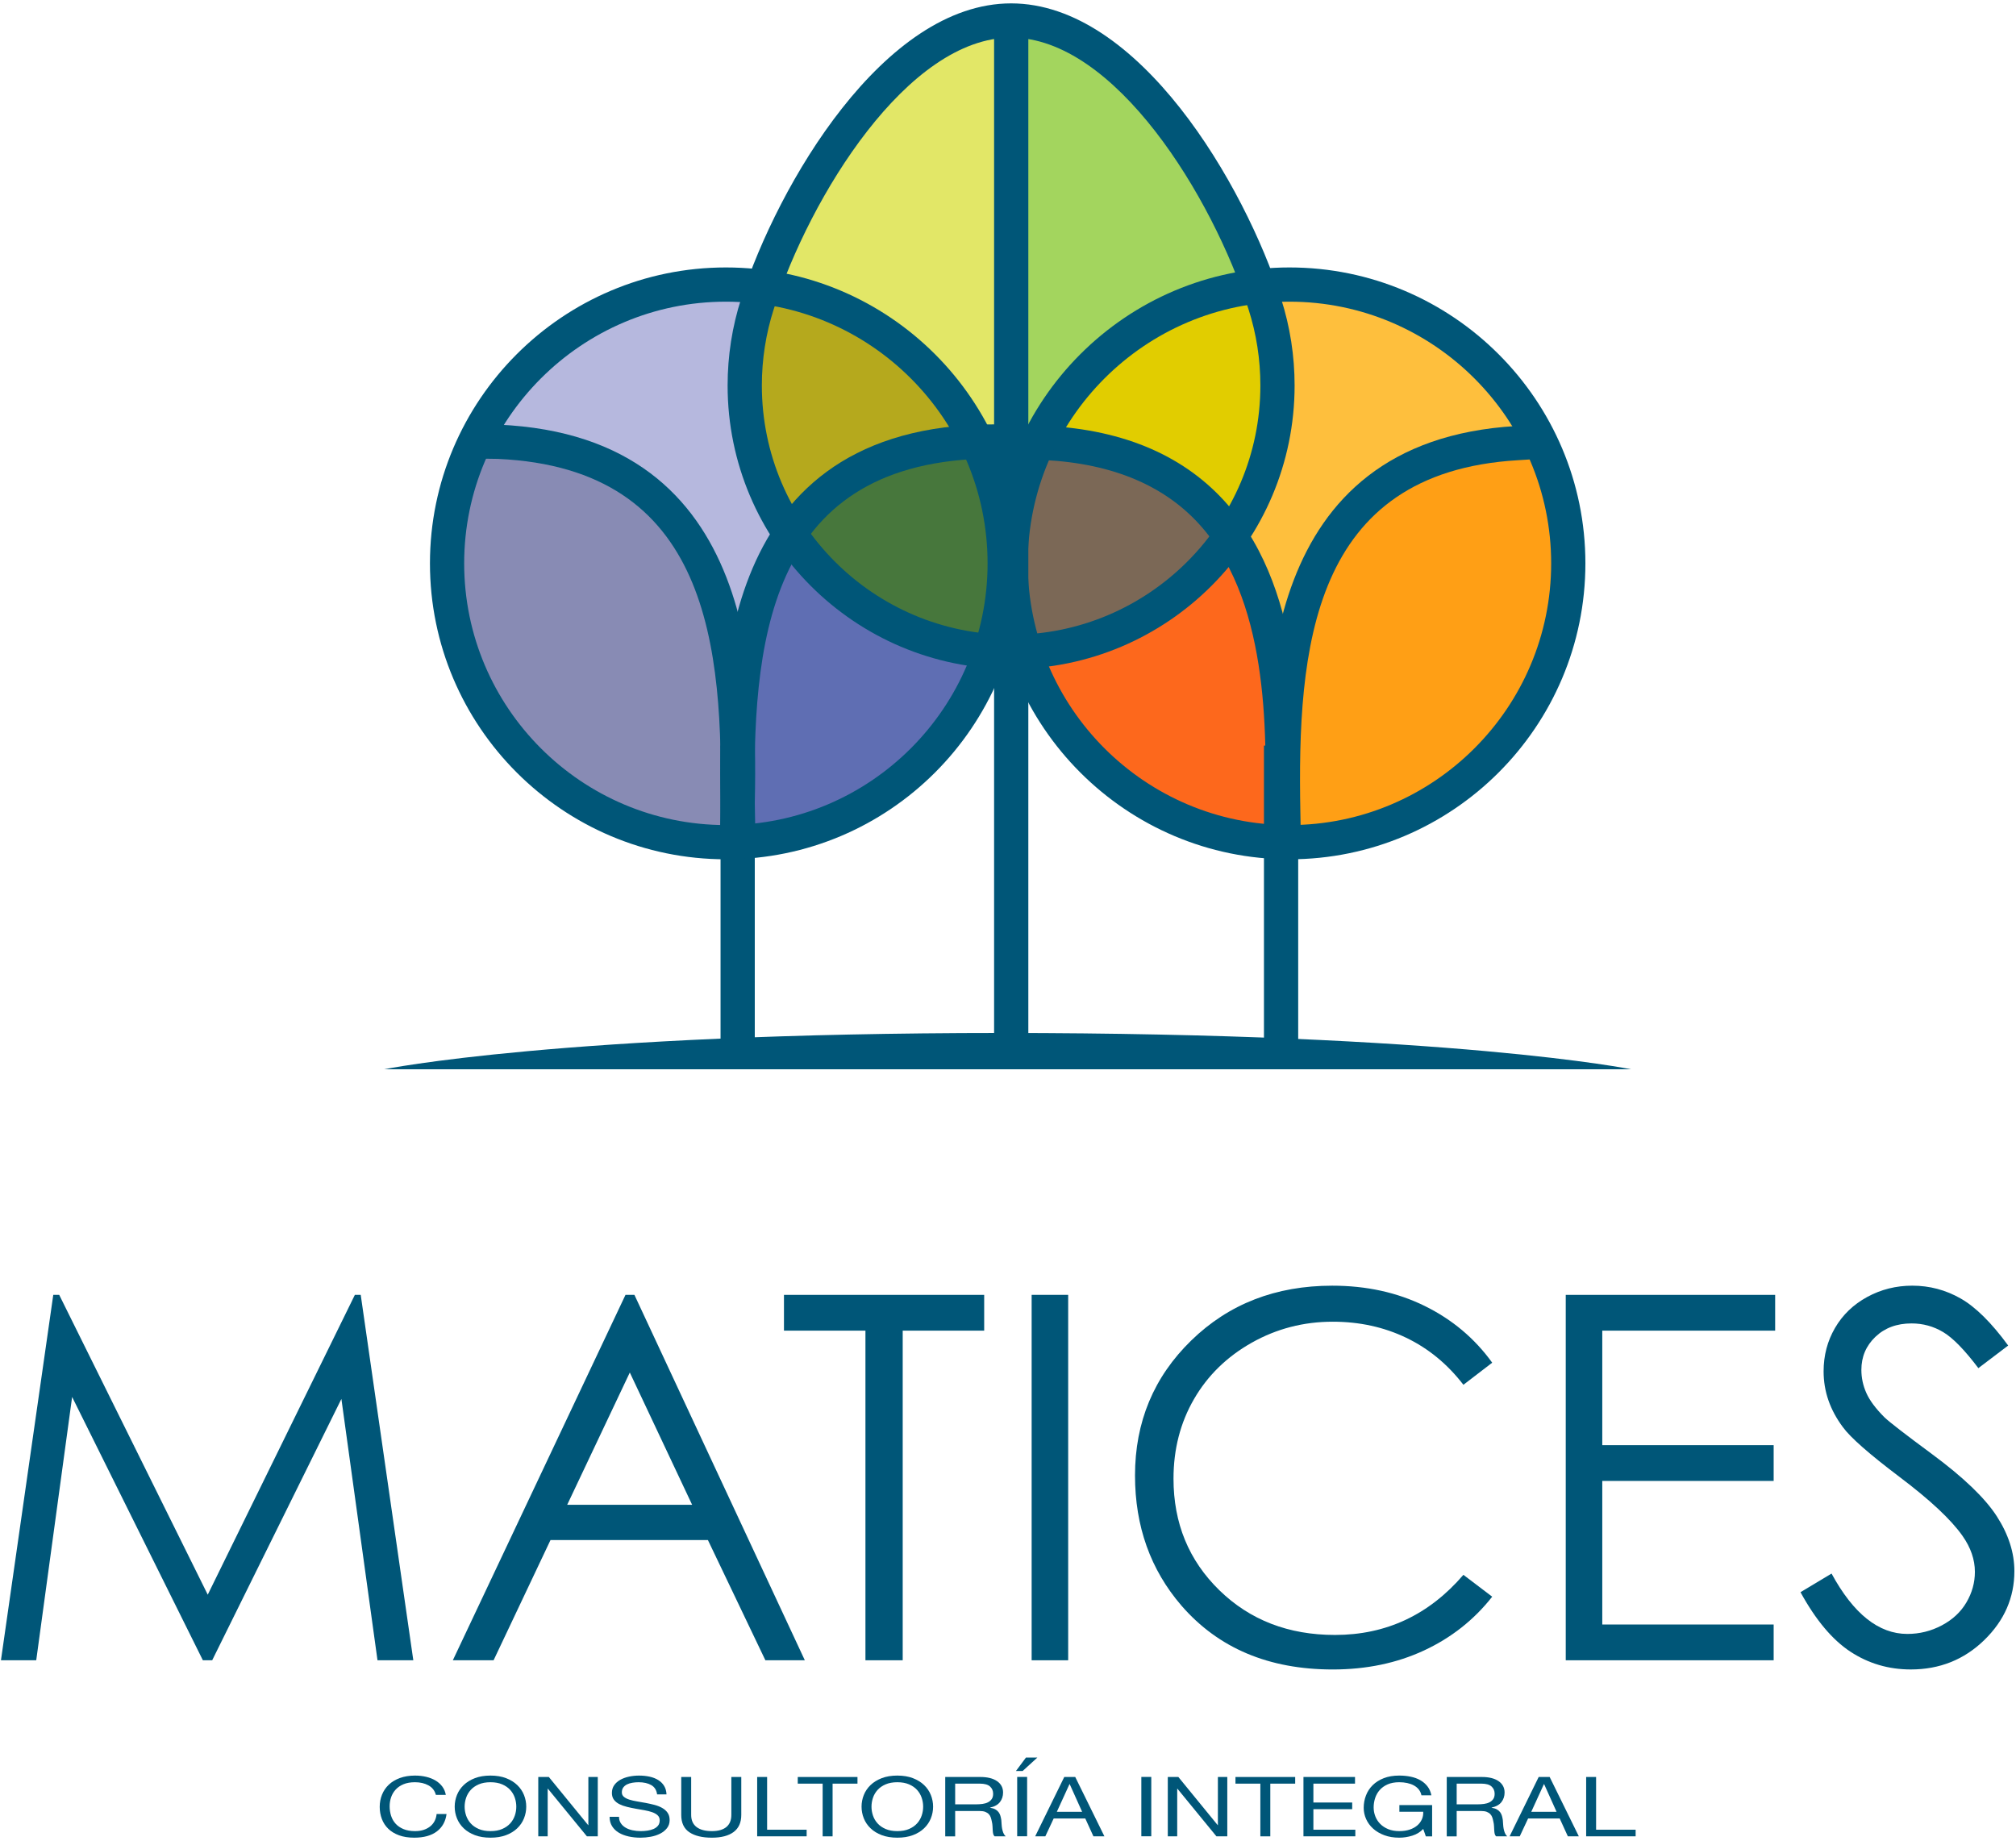
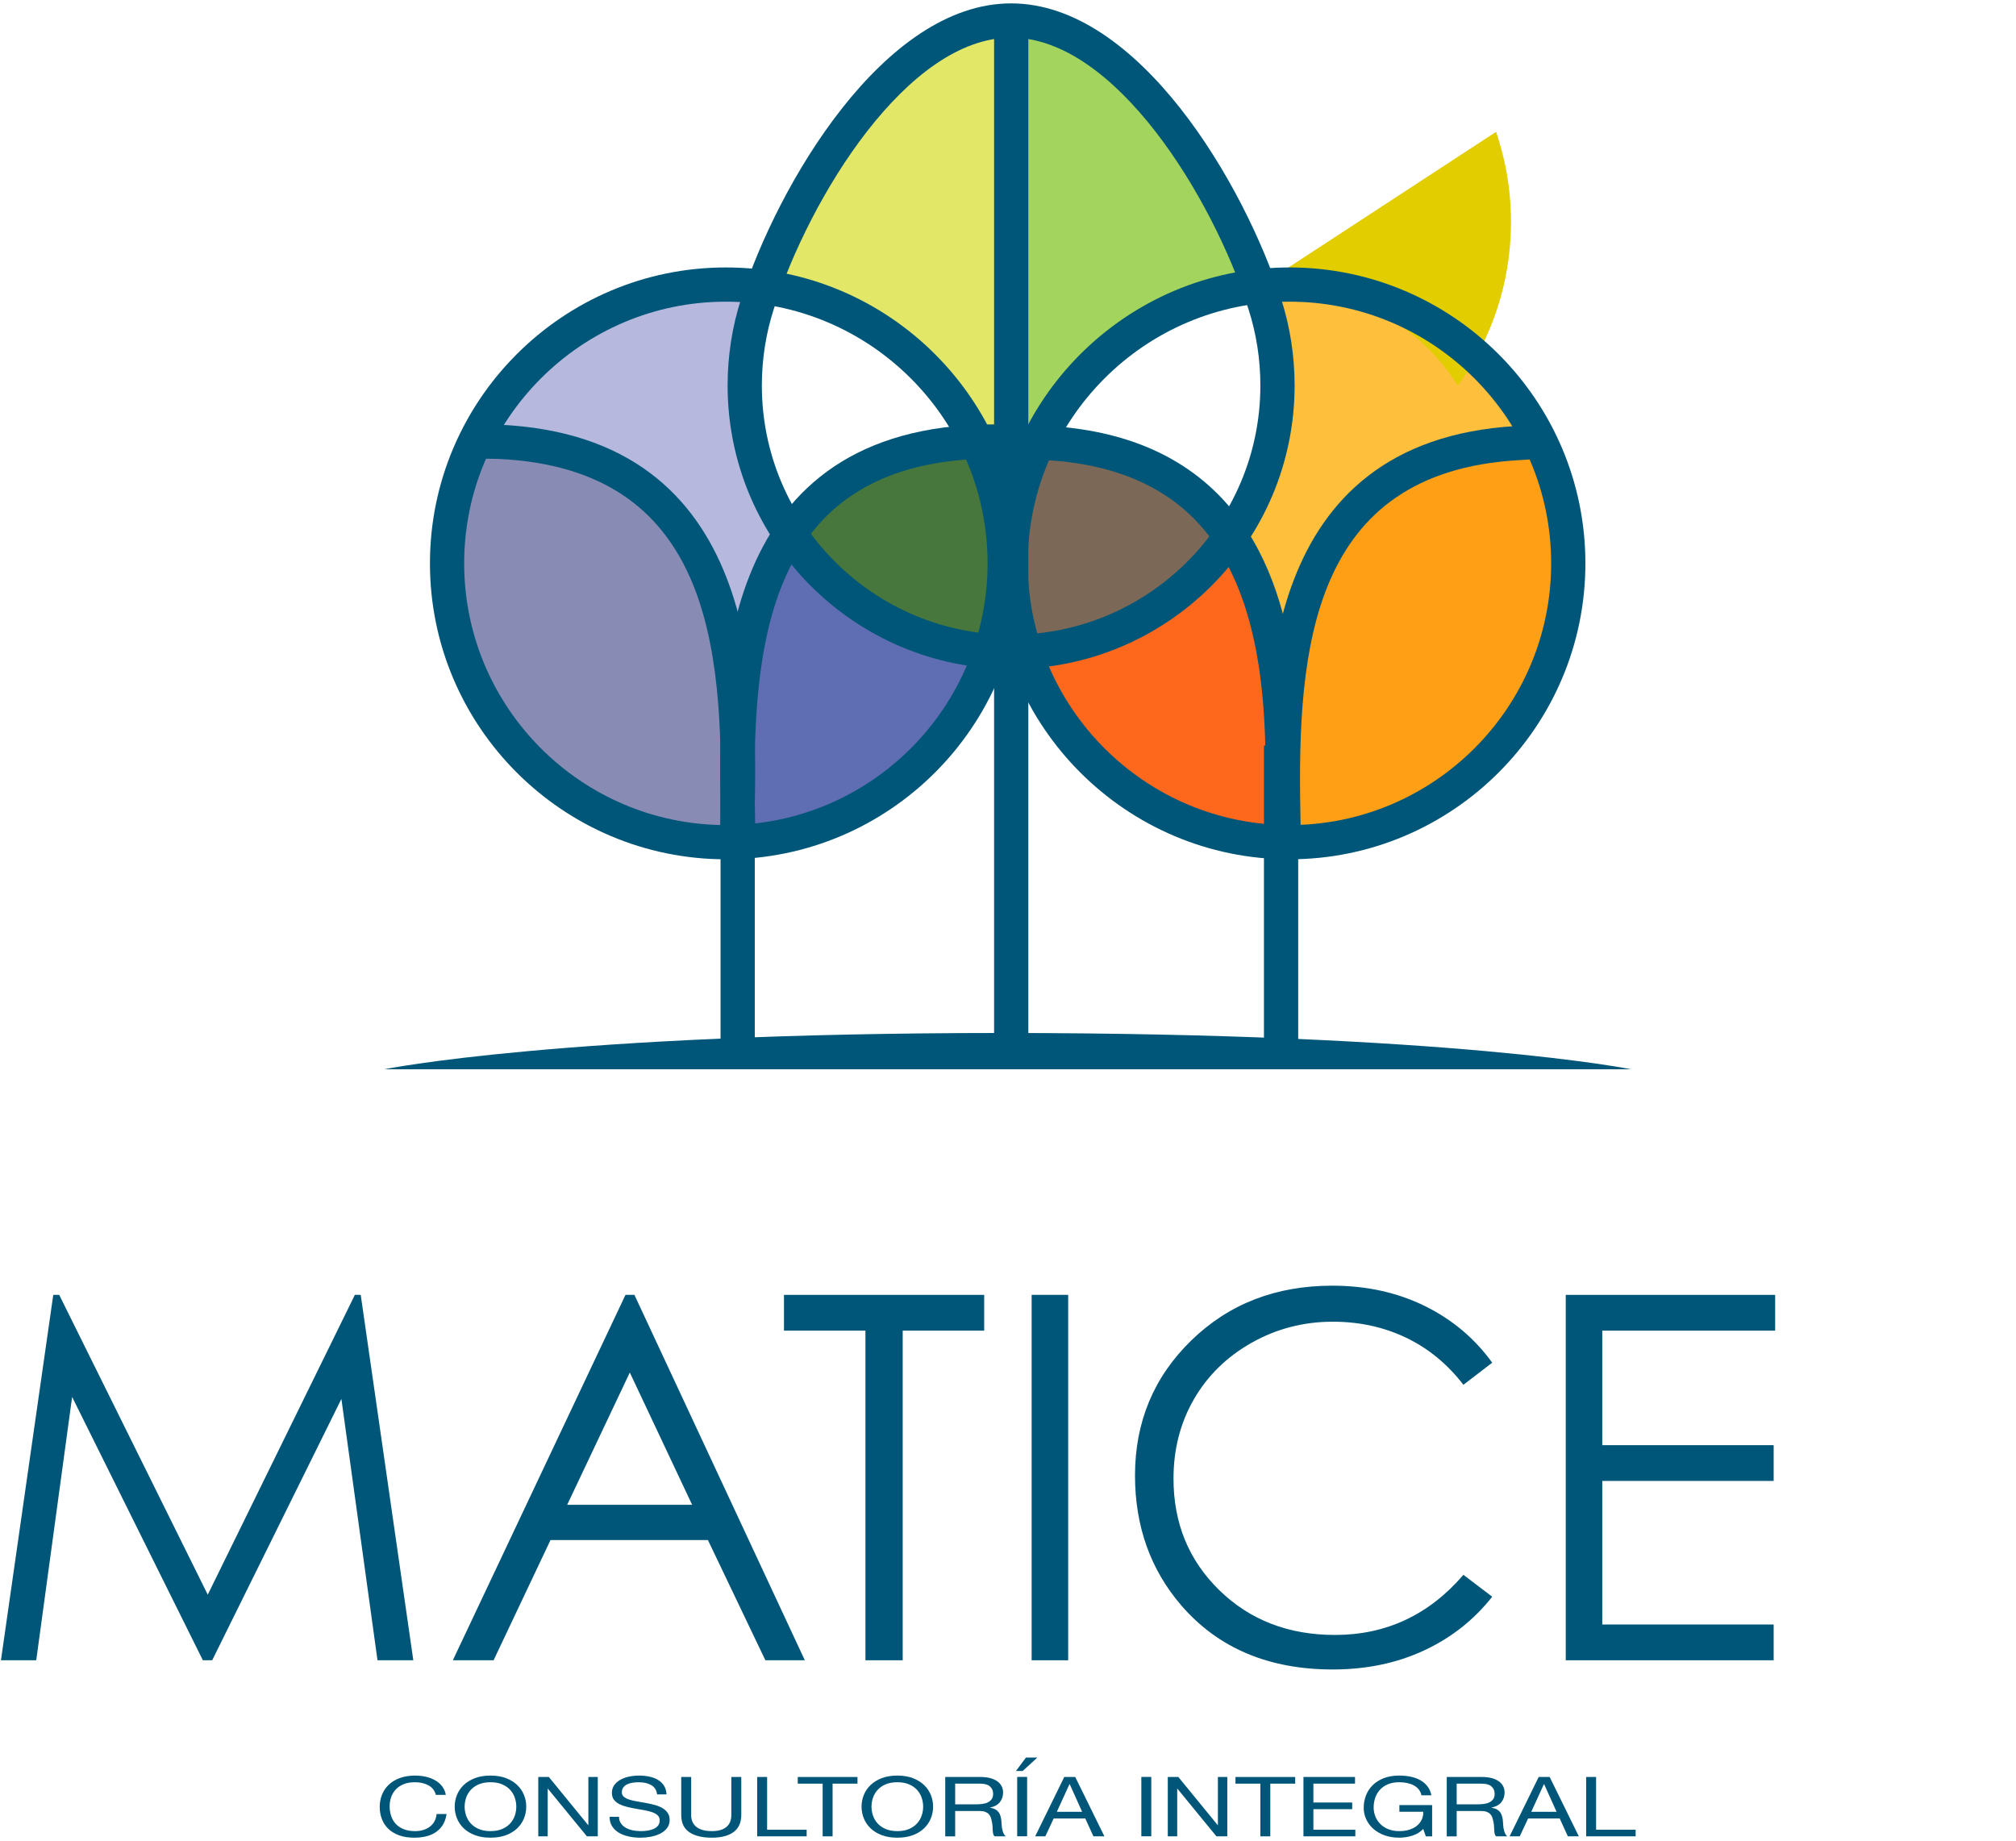
<svg xmlns="http://www.w3.org/2000/svg" clip-rule="evenodd" fill-rule="evenodd" stroke-linejoin="round" stroke-miterlimit="2" viewBox="0 0 2209 2017" width="2209" height="2017">
  <g fill="#005678">
    <path d="m0-5.593c-.501-.277-1.095-.416-1.783-.416-.588 0-1.091.088-1.508.263-.418.174-.763.41-1.033.706-.271.296-.471.633-.599 1.012-.129.379-.193.774-.193 1.182 0 .445.064.867.193 1.265.128.397.328.744.599 1.04.27.296.617.53 1.04.706.422.175.927.263 1.514.263.432 0 .815-.057 1.15-.17.335-.114.624-.27.868-.471.243-.2.433-.44.571-.717.137-.277.22-.576.247-.897h1.309c-.129.985-.556 1.751-1.28 2.298-.726.547-1.717.821-2.975.821-.762 0-1.428-.104-1.997-.312s-1.042-.494-1.418-.859c-.377-.365-.659-.795-.847-1.292-.188-.496-.282-1.028-.282-1.598 0-.569.101-1.103.303-1.603.201-.5.498-.937.888-1.309s.877-.665 1.46-.881c.583-.215 1.251-.323 2.003-.323.514 0 1 .055 1.46.164.458.11.868.271 1.225.482.358.211.656.476.896.793.238.318.394.685.467 1.101h-1.308c-.147-.555-.47-.971-.97-1.248" fill-rule="nonzero" transform="matrix(8.322 0 0 8.322 469.528 2002.869)" />
    <path d="m0 2.343c.128.383.33.729.605 1.034.276.307.629.553 1.061.739.432.187.945.28 1.542.28s1.111-.093 1.543-.28c.432-.186.785-.432 1.061-.739.275-.305.476-.651.605-1.034s.192-.771.192-1.166c0-.394-.063-.782-.192-1.165-.129-.384-.33-.729-.605-1.035-.276-.306-.629-.553-1.061-.738-.432-.187-.946-.28-1.543-.28s-1.11.093-1.542.28c-.432.185-.785.432-1.061.738-.275.306-.477.651-.605 1.035-.129.383-.193.771-.193 1.165 0 .395.064.783.193 1.166m-1.205-2.703c.197-.493.493-.929.889-1.309.394-.379.885-.681 1.472-.908.588-.226 1.272-.34 2.052-.34s1.465.114 2.053.34c.587.227 1.078.529 1.472.908.395.38.692.816.889 1.309.197.492.296 1.005.296 1.537 0 .533-.099 1.046-.296 1.538-.197.493-.494.929-.889 1.309-.394.379-.885.68-1.472.902-.588.223-1.273.334-2.053.334s-1.464-.111-2.052-.334c-.587-.222-1.078-.523-1.472-.902-.396-.38-.692-.816-.889-1.309-.197-.492-.296-1.005-.296-1.538 0-.532.099-1.045.296-1.537" fill-rule="nonzero" transform="matrix(8.322 0 0 8.322 510.724 1969.846)" />
    <path d="m0-7.815 5.178 6.338h.027v-6.338h1.239v7.815h-1.431l-5.137-6.272h-.027v6.272h-1.24v-7.815z" fill-rule="nonzero" transform="matrix(8.322 0 0 8.322 601.371 2012.157)" />
    <path d="m0-5.669c-.437-.252-.994-.378-1.673-.378-.275 0-.547.022-.812.066-.267.043-.503.117-.709.218-.207.103-.372.24-.496.411s-.186.385-.186.641c0 .24.089.436.269.585.178.149.417.272.715.367s.636.173 1.012.236c.377.061.76.128 1.151.202.389.073.773.159 1.149.256.376.099.714.233 1.013.401.297.168.537.379.715.635.179.255.269.576.269.963 0 .416-.117.771-.352 1.067-.233.296-.535.536-.901.723-.368.185-.778.321-1.232.404-.455.084-.908.126-1.357.126-.551 0-1.072-.055-1.563-.164-.491-.11-.923-.276-1.294-.498-.372-.223-.666-.507-.882-.854-.216-.346-.323-.757-.323-1.231h1.239c0 .328.08.611.241.848.16.238.371.432.633.585.262.154.567.267.916.34s.707.11 1.074.11c.294 0 .59-.023.888-.066.299-.044.567-.119.806-.224.239-.106.431-.25.579-.433.146-.183.219-.416.219-.7 0-.271-.088-.49-.268-.657-.179-.168-.418-.305-.716-.411-.299-.105-.636-.191-1.012-.257-.377-.066-.759-.133-1.15-.203-.391-.069-.774-.149-1.15-.241-.376-.091-.713-.211-1.012-.36-.298-.15-.537-.344-.716-.58-.179-.238-.269-.535-.269-.893 0-.394.101-.735.303-1.023s.471-.526.806-.712.716-.324 1.143-.416c.427-.091.865-.137 1.315-.137.505 0 .973.048 1.404.143.432.094.811.245 1.137.449.325.204.583.461.77.771.189.311.292.681.311 1.112h-1.239c-.075-.563-.329-.969-.765-1.221" fill-rule="nonzero" transform="matrix(8.322 0 0 8.322 713.633 2003.186)" />
    <path d="m0 6.492c-.67.499-1.625.749-2.864.749-1.267 0-2.256-.238-2.968-.717-.711-.477-1.067-1.238-1.067-2.282v-4.991h1.308v4.991c0 .7.235 1.231.702 1.593.469.361 1.144.542 2.025.542.835 0 1.471-.181 1.907-.542.436-.362.654-.893.654-1.593v-4.991h1.309v4.991c0 1-.336 1.75-1.006 2.25" fill-rule="nonzero" transform="matrix(8.322 0 0 8.322 803.873 1953.359)" />
    <path d="m0-7.815v6.939h5.206v.876h-6.514v-7.815z" fill-rule="nonzero" transform="matrix(8.322 0 0 8.322 840.55 2012.157)" />
    <path d="m0-6.063v-.876h7.863v.876h-3.277v6.939h-1.309v-6.939z" fill-rule="nonzero" transform="matrix(8.322 0 0 8.322 874.131 2004.867)" />
    <path d="m0 2.343c.128.383.33.729.605 1.034.276.307.629.553 1.061.739.432.187.945.28 1.542.28s1.111-.093 1.543-.28c.432-.186.785-.432 1.061-.739.275-.305.476-.651.605-1.034s.192-.771.192-1.166c0-.394-.063-.782-.192-1.165-.129-.384-.33-.729-.605-1.035-.276-.306-.629-.553-1.061-.738-.432-.187-.946-.28-1.543-.28s-1.11.093-1.542.28c-.432.185-.785.432-1.061.738-.275.306-.477.651-.605 1.035-.129.383-.193.771-.193 1.165 0 .395.064.783.193 1.166m-1.205-2.703c.197-.493.493-.929.889-1.309.394-.379.885-.681 1.472-.908.588-.226 1.272-.34 2.052-.34s1.465.114 2.053.34c.587.227 1.078.529 1.472.908.395.38.692.816.889 1.309.197.492.296 1.005.296 1.537 0 .533-.099 1.046-.296 1.538-.197.493-.494.929-.889 1.309-.394.379-.885.68-1.472.902-.588.223-1.273.334-2.053.334s-1.464-.111-2.052-.334c-.587-.222-1.078-.523-1.472-.902-.396-.38-.692-.816-.889-1.309-.197-.492-.296-1.005-.296-1.538 0-.532.099-1.045.296-1.537" fill-rule="nonzero" transform="matrix(8.322 0 0 8.322 956.531 1969.846)" />
    <path d="m0-.722c.275-.037.517-.108.723-.214.207-.105.372-.248.496-.427.124-.178.185-.41.185-.695 0-.393-.137-.715-.413-.963-.275-.248-.72-.372-1.336-.372h-3.25v2.726h2.728c.303 0 .592-.019.867-.055m-.275-3.547c.936 0 1.668.183 2.196.547.527.365.792.865.792 1.5 0 .475-.136.891-.406 1.248-.272.357-.705.602-1.302.733v.022c.285.044.516.117.695.219.18.102.321.224.428.367.104.142.183.301.233.475.051.176.09.359.118.548.018.19.032.383.041.58.009.198.032.391.069.58.036.19.09.371.158.542.069.171.172.323.31.455h-1.459c-.092-.081-.155-.19-.187-.329-.032-.138-.053-.294-.061-.465-.01-.171-.019-.356-.028-.553-.01-.196-.037-.39-.083-.58-.037-.19-.083-.37-.137-.542-.055-.171-.143-.321-.262-.448-.119-.128-.276-.231-.468-.307-.193-.076-.45-.115-.771-.115h-3.196v3.339h-1.307v-7.816z" fill-rule="nonzero" transform="matrix(8.322 0 0 8.322 1076.524 1982.646)" />
    <path d="m274.749 186.404h1.309v-7.815h-1.309zm2.658-10.366-1.941 1.773h-.882l1.322-1.773z" fill-rule="nonzero" transform="matrix(8.322 0 0 8.322 -1171.895 460.833)" />
    <path d="m0 1.357-1.639-3.645h-.027l-1.667 3.645zm-.909-4.586 3.842 7.815h-1.446l-1.074-2.353h-4.159l-1.102 2.353h-1.336l3.83-7.815z" fill-rule="nonzero" transform="matrix(8.322 0 0 8.322 1185.739 1973.991)" />
    <path d="m291.066 176.038h1.309v7.815h-1.309z" transform="matrix(-8.322 0 0 8.322 3683.747 482.063)" />
    <path d="m0-7.815 5.178 6.338h.027v-6.338h1.239v7.815h-1.431l-5.137-6.272h-.027v6.272h-1.24v-7.815z" fill-rule="nonzero" transform="matrix(8.322 0 0 8.322 1291.167 2012.157)" />
    <path d="m0-6.063v-.876h7.863v.876h-3.277v6.939h-1.309v-6.939z" fill-rule="nonzero" transform="matrix(8.322 0 0 8.322 1353.743 2004.867)" />
    <path d="m0-7.815v.876h-5.481v2.484h5.109v.876h-5.109v2.703h5.522v.876h-6.83v-7.815z" fill-rule="nonzero" transform="matrix(8.322 0 0 8.322 1484.738 2012.157)" />
    <path d="m0 7.641c-.569.179-1.143.268-1.721.268-.734 0-1.39-.108-1.969-.323-.579-.216-1.07-.506-1.474-.87-.403-.365-.711-.785-.922-1.259-.212-.474-.317-.966-.317-1.478 0-.568.098-1.11.297-1.625.197-.515.49-.965.88-1.352.39-.386.877-.695 1.46-.925s1.265-.345 2.045-.345c.533 0 1.035.05 1.508.148.473.099.895.253 1.267.465s.683.48.936.805c.252.324.425.717.517 1.177h-1.309c-.064-.299-.183-.557-.357-.772-.175-.216-.391-.393-.648-.531-.256-.139-.548-.242-.875-.312-.325-.069-.672-.104-1.039-.104-.596 0-1.108.095-1.536.284-.427.19-.775.44-1.046.75-.271.311-.47.664-.599 1.062-.128.398-.193.804-.193 1.22 0 .409.074.801.221 1.177.146.376.362.708.646.996.286.289.636.519 1.054.69s.903.257 1.453.257c.514 0 .968-.065 1.364-.197.394-.131.727-.311.998-.542.27-.229.475-.5.613-.81s.197-.644.179-1.001h-3.14v-.876h4.311v4.116h-.828l-.343-.975c-.386.409-.864.703-1.433.882" fill-rule="nonzero" transform="matrix(8.322 0 0 8.322 1547.539 1947.8)" />
    <path d="m0-.722c.275-.037.517-.108.723-.214.207-.105.372-.248.496-.427.124-.178.185-.41.185-.695 0-.393-.137-.715-.413-.963-.275-.248-.72-.372-1.336-.372h-3.25v2.726h2.728c.303 0 .592-.019.867-.055m-.275-3.547c.936 0 1.668.183 2.196.547.527.365.792.865.792 1.5 0 .475-.136.891-.406 1.248-.272.357-.705.602-1.302.733v.022c.285.044.516.117.695.219.18.102.321.224.428.367.104.142.183.301.233.475.051.176.09.359.118.548.018.19.032.383.041.58.009.198.032.391.069.58.036.19.09.371.158.542.069.171.172.323.31.455h-1.459c-.092-.081-.155-.19-.187-.329-.032-.138-.053-.294-.061-.465-.01-.171-.019-.356-.028-.553-.01-.196-.037-.39-.083-.58-.037-.19-.083-.37-.137-.542-.055-.171-.143-.321-.262-.448-.119-.128-.276-.231-.468-.307-.193-.076-.45-.115-.771-.115h-3.196v3.339h-1.307v-7.816z" fill-rule="nonzero" transform="matrix(8.322 0 0 8.322 1626.053 1982.646)" />
    <path d="m0 1.357-1.639-3.645h-.027l-1.667 3.645zm-.909-4.586 3.842 7.815h-1.446l-1.074-2.353h-4.159l-1.102 2.353h-1.336l3.83-7.815z" fill-rule="nonzero" transform="matrix(8.322 0 0 8.322 1705.582 1973.991)" />
    <path d="m0-7.815v6.939h5.206v.876h-6.514v-7.815z" fill-rule="nonzero" transform="matrix(8.322 0 0 8.322 1748.892 2012.157)" />
    <path d="m0 48.112 6.889-48.112h.781l19.559 39.477 19.371-39.477h.77l6.924 48.112h-4.715l-4.754-34.408-17.011 34.408h-1.229l-17.214-34.67-4.726 34.67z" fill-rule="nonzero" transform="matrix(8.322 0 0 8.322 1.042 1418.827)" />
    <path d="m0-27.667-8.244 17.415h16.449zm.607-10.223 22.437 48.113h-5.193l-7.567-15.83h-20.727l-7.494 15.83h-5.365l22.732-48.113z" fill-rule="nonzero" transform="matrix(8.322 0 0 8.322 690.105 1734.163)" />
    <path d="m0-38.692v-4.71h26.362v4.71h-10.728v43.402h-4.906v-43.402z" fill-rule="nonzero" transform="matrix(8.322 0 0 8.322 859.017 1780.036)" />
    <path d="m1130.412 1418.827h40.023v400.408h-40.023z" stroke-width="8.322" />
    <path d="m0-30.253-3.793 2.91c-2.094-2.725-4.607-4.791-7.539-6.197-2.934-1.407-6.154-2.11-9.666-2.11-3.838 0-7.391.921-10.662 2.763-3.27 1.843-5.805 4.318-7.604 7.425s-2.699 6.602-2.699 10.482c0 5.867 2.012 10.761 6.035 14.686 4.024 3.925 9.098 5.888 15.225 5.888 6.738 0 12.375-2.639 16.91-7.915l3.793 2.878c-2.398 3.052-5.391 5.413-8.977 7.081-3.587 1.668-7.593 2.502-12.021 2.502-8.416 0-15.057-2.802-19.918-8.406-4.078-4.731-6.115-10.444-6.115-17.138 0-7.043 2.468-12.969 7.408-17.777 4.937-4.807 11.125-7.212 18.561-7.212 4.492 0 8.546.889 12.166 2.666 3.619 1.778 6.585 4.268 8.896 7.474" fill-rule="nonzero" transform="matrix(8.322 0 0 8.322 1635.066 1744.924)" />
    <path d="m0-48.112h27.572v4.71h-22.763v15.078h22.566v4.71h-22.566v18.904h22.566v4.71h-27.375z" fill-rule="nonzero" transform="matrix(8.322 0 0 8.322 1715.644 1819.235)" />
-     <path d="m0 30.188 4.088-2.453c2.879 5.299 6.203 7.948 9.976 7.948 1.614 0 3.129-.376 4.545-1.129 1.418-.752 2.498-1.76 3.239-3.025.742-1.264 1.113-2.605 1.113-4.023 0-1.613-.547-3.194-1.637-4.743-1.504-2.136-4.252-4.709-8.242-7.719-4.012-3.03-6.508-5.221-7.49-6.574-1.699-2.266-2.551-4.719-2.551-7.358 0-2.094.502-4.001 1.506-5.724 1.002-1.722 2.414-3.08 4.234-4.072 1.821-.992 3.799-1.488 5.938-1.488 2.267 0 4.386.561 6.361 1.684 1.973 1.123 4.061 3.189 6.264 6.198l-3.926 2.976c-1.811-2.398-3.352-3.978-4.629-4.742-1.275-.763-2.664-1.145-4.17-1.145-1.939 0-3.527.589-4.758 1.766-1.232 1.178-1.847 2.628-1.847 4.351 0 1.046.216 2.06.654 3.042.436.98 1.23 2.049 2.387 3.205.633.61 2.703 2.213 6.215 4.807 4.164 3.074 7.019 5.812 8.568 8.21 1.549 2.399 2.322 4.808 2.322 7.228 0 3.489-1.324 6.52-3.973 9.092-2.65 2.574-5.871 3.86-9.666 3.86-2.921 0-5.57-.779-7.947-2.338-2.377-1.56-4.568-4.171-6.574-7.834" fill-rule="nonzero" transform="matrix(8.322 0 0 8.322 1972.874 1493.412)" />
    <path d="m0 4.781h164.193s-23.359-4.781-82.864-4.781c-57.97 0-81.329 4.781-81.329 4.781" fill-rule="nonzero" transform="matrix(8.322 0 0 8.322 420.9 1131.886)" />
  </g>
  <path d="m-18.661-4.541c-15.136 11.031-19.935 34.796-8.033 51.135 2.307 3.166 5.028 5.855 8.033 8.044 1.331.97 2.448 1.781 4.374 2.92 29.623-22.213 4.274-50.227-4.374-62.099" fill="#888bb4" fill-rule="nonzero" transform="matrix(6.727 -4.9 -4.9 -6.727 910.957 802.044)" />
  <path d="m0-39.828c-7.951 12.432-6.907 30.641-6.907 39.828 14.866-.004 29.192-10.327 34.469-24.694l-.006-.001c-11.298-.65-21.222-6.424-27.483-15.033z" fill="#5f6eb3" fill-rule="nonzero" transform="matrix(8.322 0 0 8.322 866.59 924.034)" />
  <path d="m0-2.004c6.262 8.612 16.187 14.389 27.488 15.039l.054-.128c1.341-3.696 2.083-7.658 2.083-11.778 0-3.918-.615-7.693-1.755-11.232-.505-1.568-.931-2.881-1.816-4.936-13.371.122-21.36 5.495-26.122 12.941l-.001-.001z" fill="#47773c" fill-rule="nonzero" transform="matrix(8.322 0 0 8.322 867.822 610.029)" />
  <path d="m18.661-4.541c15.136 11.031 19.935 34.795 8.033 51.134-2.307 3.167-5.028 5.854-8.033 8.045-1.331.969-2.448 1.78-4.374 2.92-29.622-22.214-4.275-50.227 4.374-62.099" fill="#ff9f15" fill-rule="nonzero" transform="matrix(6.727 4.9 4.9 -6.727 1304.924 800.862)" />
  <path d="m0-39.828c7.951 12.432 6.907 30.641 6.907 39.828-14.866-.003-29.192-10.326-34.469-24.693l.006-.002c11.297-.65 21.222-6.424 27.484-15.032z" fill="#fd681c" fill-rule="nonzero" transform="matrix(8.322 0 0 8.322 1348.192 922.86)" />
  <path d="m0-2.004c-6.262 8.612-16.188 14.389-27.488 15.039l-.054-.128c-1.341-3.696-2.084-7.658-2.084-11.778 0-3.918.616-7.693 1.756-11.232.505-1.568.931-2.881 1.815-4.936 13.372.122 21.361 5.495 26.122 12.941l.001-.001c-.022.032-.046.063-.068.095" fill="#7b6856" fill-rule="nonzero" transform="matrix(8.322 0 0 8.322 1346.961 610.029)" />
  <path d="m0-16.285c.036 0 .34.008.375.008 26.909.426 32.082 20.477 32.909 36.998l.284-.06c.417-8.224 1.914-17.315 6.635-24.421l-.073-.101c-4.148-5.934-6.581-13.155-6.581-20.944 0-3.918.616-7.693 1.756-11.232.084-.262.171-.525.26-.79l-.835-.141c-.561-.025-1.124-.038-1.691-.038-14.314 0-26.715 8.192-32.769 20.144z" fill="#b6b8de" fill-rule="nonzero" transform="matrix(8.322 0 0 8.322 533.827 619.758)" />
-   <path d="m0-33.523c13.378.817 24.851 8.815 30.564 20.219l.128.261c-13.263.265-21.172 5.639-25.867 13.043l-.192-.272c-4.212-5.888-6.723-13.083-6.807-20.872-.043-3.918.532-7.699 1.633-11.25.104-.336.213-.676.327-1.02z" fill="#b5a91d" fill-rule="nonzero" transform="matrix(8.322 0 0 8.322 833.692 590.771)" />
  <path d="m0 62.119c-.162-.579-.338-1.152-.527-1.719-.522-1.562-.962-2.871-1.869-4.916l-.002-.006c-5.515-11.225-16.586-19.204-29.589-20.39-.047-.004-1.482-.216-1.528-.219l.194-.626c5.227-13.936 17.326-33.929 31.653-34.231.058-.001.953-.012 1.011-.012z" fill="#e2e767" fill-rule="nonzero" transform="matrix(8.322 0 0 8.322 1107.907 22.299)" />
  <path d="m0-16.285c-.036 0-.34.008-.375.008-26.909.426-32.082 20.477-32.909 36.998l-.284-.06c-.417-8.224-1.914-17.315-6.635-24.421l.072-.101c4.149-5.934 6.581-13.155 6.581-20.944 0-3.918-.615-7.693-1.756-11.232-.084-.262-.171-.525-.259-.79l.835-.141c.56-.025 1.124-.038 1.691-.038 14.313 0 26.715 8.192 32.768 20.144z" fill="#febf3d" fill-rule="nonzero" transform="matrix(8.322 0 0 8.322 1683.062 619.758)" />
-   <path d="m0-33.523c-13.378.817-24.851 8.815-30.564 20.219l-.128.261c13.262.265 21.172 5.639 25.867 13.043l.191-.272c4.212-5.888 6.724-13.083 6.808-20.872.043-3.918-.532-7.699-1.634-11.25-.103-.336-.213-.676-.326-1.02z" fill="#e1cd00" fill-rule="nonzero" transform="matrix(8.322 0 0 8.322 1383.197 590.771)" />
+   <path d="m0-33.523l-.128.261c13.262.265 21.172 5.639 25.867 13.043l.191-.272c4.212-5.888 6.724-13.083 6.808-20.872.043-3.918-.532-7.699-1.634-11.25-.103-.336-.213-.676-.326-1.02z" fill="#e1cd00" fill-rule="nonzero" transform="matrix(8.322 0 0 8.322 1383.197 590.771)" />
  <path d="m0 62.119c.162-.579.338-1.152.527-1.719.523-1.562.962-2.871 1.869-4.916l.002-.006c5.515-11.225 16.586-19.204 29.59-20.39.046-.004 1.481-.216 1.528-.219l-.195-.626c-5.227-13.936-17.326-33.929-31.653-34.231-.058-.001-.953-.012-1.011-.012z" fill="#a3d55e" fill-rule="nonzero" transform="matrix(8.322 0 0 8.322 1108.981 22.299)" />
  <path d="m235.667 279.399h4.507v40.236h-4.507z" fill="#005678" transform="matrix(-8.322 0 0 8.322 2788.255 -1508.186)" />
  <path d="m0 55.022h-4.507c0-1.202.026-2.555.055-4.027.426-21.817-1.452-45.197-29.306-46.443l-3.034-.046.069-4.506 3.1.047c34.644 1.549 33.991 34.973 33.677 51.036-.029 1.44-.054 2.764-.054 3.939" fill="#005678" fill-rule="nonzero" transform="matrix(8.322 0 0 8.322 826.443 464.944)" />
  <path d="m0 55.022h-4.507c0-1.175-.026-2.5-.054-3.939-.316-16.179-.975-49.843 34.159-51.055l2.617-.028.047 4.506-2.563.028c-28.269.975-30.183 24.494-29.754 46.461.029 1.472.055 2.825.055 4.027" fill="#005678" fill-rule="nonzero" transform="matrix(8.322 0 0 8.322 827.675 464.944)" />
  <path d="m0-78.625c-13.612 0-26.467 20.895-31.246 35.732-1.044 3.242-1.573 6.631-1.573 10.073 0 18.097 14.722 32.82 32.819 32.82s32.82-14.723 32.82-32.82c0-3.426-.524-6.798-1.556-10.022-4.76-14.858-17.607-35.783-31.264-35.783m0 83.132c-20.582 0-37.327-16.744-37.327-37.327 0-3.911.603-7.766 1.791-11.455 4.84-15.023 18.766-38.857 35.536-38.857 16.82 0 30.736 23.869 35.557 38.915 1.174 3.67 1.77 7.504 1.77 11.397 0 20.583-16.745 37.327-37.327 37.327" fill="#005678" fill-rule="nonzero" transform="matrix(8.322 0 0 8.322 1107.907 695.525)" />
  <path d="m271.681 279.399h4.507v135.736h-4.507z" fill="#005678" transform="matrix(-8.322 0 0 8.322 3387.702 -2302.978)" />
  <path d="m0-68.914c-19 0-34.458 15.458-34.458 34.457 0 19 15.458 34.457 34.458 34.457s34.458-15.457 34.458-34.457c0-18.999-15.458-34.457-34.458-34.457m0 73.421c-21.485 0-38.964-17.479-38.964-38.964s17.479-38.964 38.964-38.964 38.965 17.479 38.965 38.964-17.48 38.964-38.965 38.964" fill="#005678" fill-rule="nonzero" transform="matrix(8.322 0 0 8.322 795.367 904.06)" />
  <path d="m307.209 279.399h4.508v40.236h-4.508z" fill="#005678" transform="matrix(-8.322 0 0 8.322 3979.069 -1508.186)" />
  <path d="m0 55.162h-4.507c0-1.202.027-2.554.054-4.026.208-10.645.557-28.459-9.159-38.506-4.997-5.166-12.299-7.853-21.702-7.983l-4.089-.143.158-4.504 4.041.142c10.599.146 18.97 3.293 24.831 9.355 11.019 11.393 10.648 30.382 10.427 41.727-.028 1.439-.054 2.763-.054 3.938" fill="#005678" fill-rule="nonzero" transform="matrix(8.322 0 0 8.322 1423.244 464.944)" />
  <path d="m0 55.094h-4.508c0-1.175-.026-2.499-.054-3.939-.311-15.911-.958-49.019 32.898-50.997l2.487-.158.287 4.498-2.498.159c-27.258 1.593-29.09 24.791-28.668 46.41.03 1.472.056 2.825.056 4.027" fill="#005678" fill-rule="nonzero" transform="matrix(8.322 0 0 8.322 1425.333 465.51)" />
  <path d="m0-68.914c-19 0-34.458 15.458-34.458 34.457 0 19 15.458 34.457 34.458 34.457 18.999 0 34.457-15.457 34.457-34.457 0-18.999-15.458-34.457-34.457-34.457m0 73.421c-21.485 0-38.965-17.479-38.965-38.964s17.48-38.964 38.965-38.964c21.484 0 38.964 17.479 38.964 38.964s-17.48 38.964-38.964 38.964" fill="#005678" fill-rule="nonzero" transform="matrix(8.322 0 0 8.322 1412.916 904.06)" />
</svg>